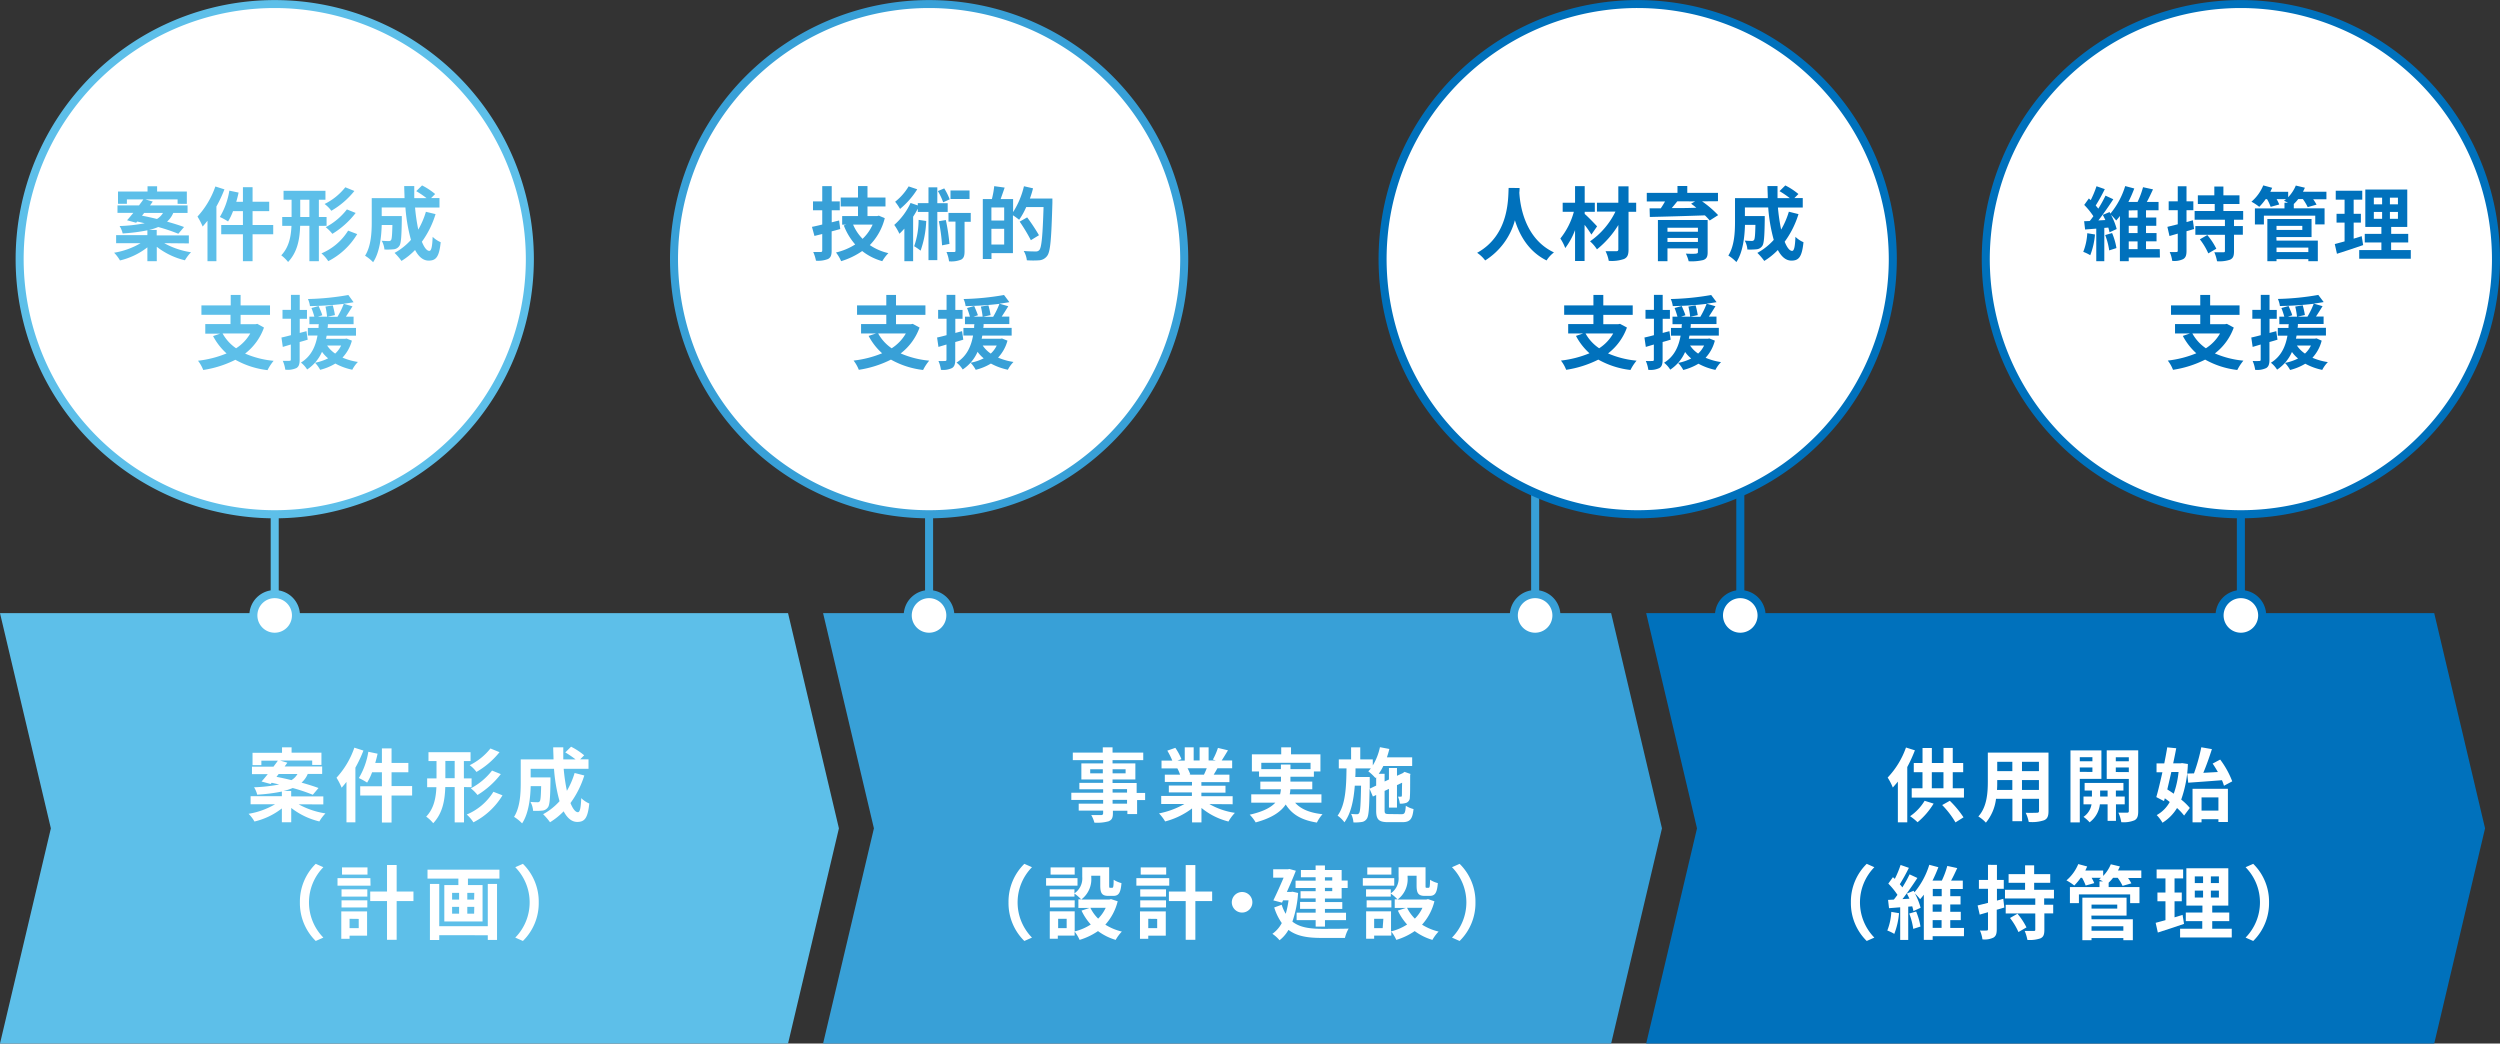
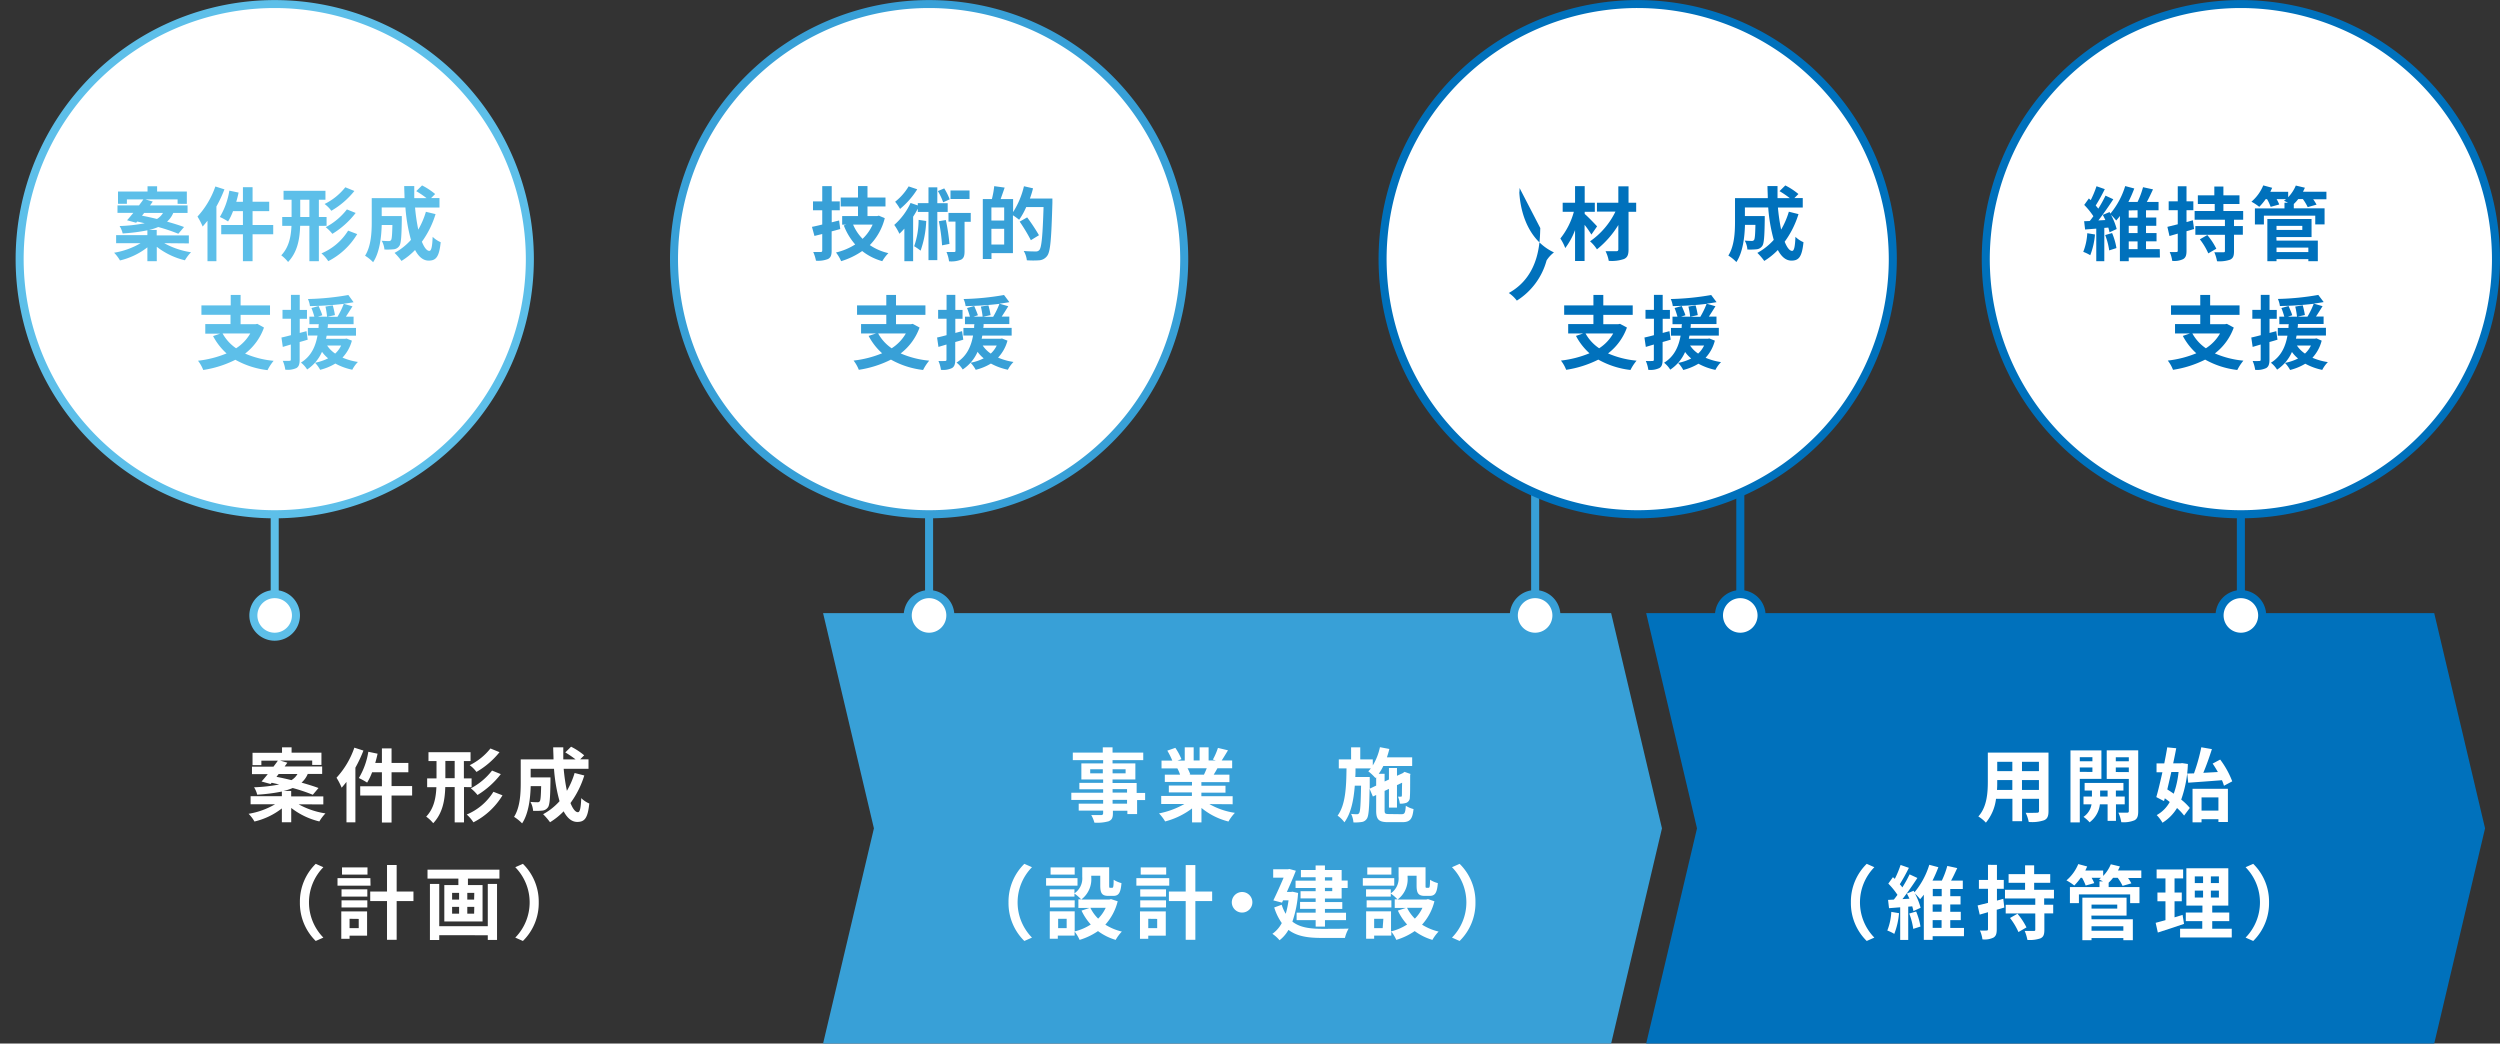
<svg xmlns="http://www.w3.org/2000/svg" viewBox="0 0 622.2 259.71">
  <rect x="0" y="0" width="622.2" height="259.71" fill="#333333" stroke="none" />
  <defs>
    <style>.cls-1{fill:#5dbfe9;}.cls-2{fill:#38a0d7;}.cls-3{fill:#0071bc;}.cls-4{fill:#fff;}</style>
  </defs>
  <g id="レイヤー_2" data-name="レイヤー 2">
    <g id="svg14514">
-       <polygon class="cls-1" points="208.79 206.16 196.13 152.6 0 152.6 12.66 206.16 0 259.71 196.13 259.71 208.79 206.16" />
      <polygon class="cls-2" points="413.63 206.16 400.98 152.6 204.85 152.6 217.5 206.16 204.85 259.71 400.98 259.71 413.63 206.16" />
      <polygon class="cls-3" points="618.48 206.16 605.83 152.6 409.7 152.6 422.35 206.16 409.7 259.71 605.83 259.71 618.48 206.16" />
      <path class="cls-4" d="M74.33,200.18A19.93,19.93,0,0,0,81,202.44a10.48,10.48,0,0,0-1.52,2,18.27,18.27,0,0,1-7-3.36v3.56H70.15v-3.44a17.7,17.7,0,0,1-6.82,3.26,9,9,0,0,0-1.46-1.92,19.24,19.24,0,0,0,6.6-2.38h-6.1v-2h7.78V197a43.7,43.7,0,0,1-6.14.78,6,6,0,0,0-.78-1.84,39.7,39.7,0,0,0,6.26-.7c-.64-.14-1.28-.3-1.88-.42l-.26.3-2.26-.62c.48-.52,1-1.16,1.56-1.84H62.71v-1.86h5.36c.38-.52.76-1,1.08-1.48h-4.1v1.1h-2.2v-3.06h7.34V186h2.38v1.32H80v3.06h-2.3v-1.1h-8l1.82.54c-.22.3-.44.62-.68.94h9.34v1.86H76.59a5.94,5.94,0,0,1-1.54,2.16c1.62.46,3.1.92,4.22,1.34l-1.42,1.68a43.94,43.94,0,0,0-5-1.68,12.84,12.84,0,0,1-2.24.72h1.86v1.36h8v2Zm-5.52-6.84c1.16.22,2.44.5,3.72.82a4.18,4.18,0,0,0,1.5-1.52H69.35Z" />
      <path class="cls-4" d="M90.45,186.8a33.88,33.88,0,0,1-2,4.26v13.6H86.23V194.6c-.4.5-.8,1-1.2,1.44a16.25,16.25,0,0,0-1.28-2.48,21.18,21.18,0,0,0,4.44-7.48ZM102.57,198H97.45v6.72h-2.4V198h-5.4v-2.32h5.4V192.2H92.61a14.11,14.11,0,0,1-1.24,2.58,15.37,15.37,0,0,0-2.06-1.14,18.36,18.36,0,0,0,2.36-6.54l2.3.48c-.16.78-.36,1.54-.58,2.3h1.66v-3.62h2.4v3.62h4.18v2.32H97.45v3.44h5.12Z" />
      <path class="cls-4" d="M115.48,195.88v8.8h-2.32v-8.8h-2.34c-.1,3.26-.64,6.5-3,9a9.44,9.44,0,0,0-1.75-1.64c1.92-2,2.42-4.64,2.54-7.32h-2.3v-2.2h2.33v-4.3h-2v-2.22h10.47v2.22h-1.66v4.3h1.92v2.2Zm-2.32-2.2v-4.3h-2.32v4.3Zm11.9,4.26a17.88,17.88,0,0,1-7.24,6.72,8.91,8.91,0,0,0-1.66-1.94,14.3,14.3,0,0,0,6.64-5.66Zm-.74-10.74a20.36,20.36,0,0,1-5.74,4.92,7.86,7.86,0,0,0-1.68-1.68,15.06,15.06,0,0,0,5.16-4.16Zm.32,5.46a21.33,21.33,0,0,1-5.8,5.2,10,10,0,0,0-1.66-1.66,16.21,16.21,0,0,0,5.28-4.42Z" />
      <path class="cls-4" d="M145.42,193a23.23,23.23,0,0,1-3.44,6.86c.58,1.44,1.22,2.28,1.86,2.28.48,0,.72-1,.82-3.5a6.47,6.47,0,0,0,2,1.34c-.38,3.7-1.18,4.58-3,4.58-1.4,0-2.5-1-3.38-2.64a17,17,0,0,1-3.39,2.72,15.68,15.68,0,0,0-1.72-2,15.33,15.33,0,0,0,4.09-3.24,40.58,40.58,0,0,1-1.38-8.06h-5.81v2.14H137s0,.62,0,.9c-.06,4.2-.18,6-.64,6.56a1.88,1.88,0,0,1-1.38.8,15.74,15.74,0,0,1-2.3.06,5.4,5.4,0,0,0-.66-2.22c.72.06,1.4.08,1.72.08a.65.65,0,0,0,.6-.24c.2-.28.28-1.24.34-3.76h-2.6c-.08,2.92-.5,6.82-2.14,9.26a10.41,10.41,0,0,0-2-1.62c1.52-2.4,1.66-5.88,1.66-8.48V189h8.16c0-1-.08-2-.08-3h2.51c0,1,0,2,0,3h3.06a25,25,0,0,0-2.56-1.74l1.44-1.42a16.73,16.73,0,0,1,3.26,2.14l-1,1h2.08v2.36h-6.18a47.23,47.23,0,0,0,.8,5.48,20.24,20.24,0,0,0,1.92-4.44Z" />
      <path class="cls-4" d="M74.64,224.59a13.18,13.18,0,0,1,3.94-9.6l1.9.84a12.51,12.51,0,0,0,0,17.52l-1.9.84A13.18,13.18,0,0,1,74.64,224.59Z" />
      <path class="cls-4" d="M92.22,220.43H84v-1.88h8.18Zm-.86,12.44H87v.78H84.94v-6.82h6.42ZM85,221.33h6.42v1.82H85Zm0,2.74h6.42v1.78H85Zm6.46-6.4H85.12v-1.8h6.34Zm-4.46,11V231h2.28v-2.3Zm15.9-4.42H98.72v9.64h-2.4v-9.64H92.14v-2.36h4.18v-6.6h2.4v6.6h4.18Z" />
      <path class="cls-4" d="M124.3,216.45v2.22h-7.84v1.6h3.64v9.06h-9.52v-9.06h3.5v-1.6H106.4v-2.22ZM121.4,220h2.3v13.93h-2.3v-1.17H109.32v1.18H107V220h2.32v10.52H121.4Zm-8.88,3.9h1.74v-1.68h-1.74Zm0,3.5h1.74v-1.7h-1.74Zm5.52-5.18H116.3v1.68H118Zm0,3.48H116.3v1.7H118Z" />
      <path class="cls-4" d="M134.08,224.59a13.18,13.18,0,0,1-3.94,9.6l-1.9-.84a12.51,12.51,0,0,0,0-17.52l1.9-.84A13.18,13.18,0,0,1,134.08,224.59Z" />
      <path class="cls-4" d="M285,199.12H283v3.48h-2.42v-.82h-3.6v.62c0,1.18-.28,1.66-1.07,2a10.46,10.46,0,0,1-3.54.34,7.33,7.33,0,0,0-.78-1.88c1,0,2.14,0,2.46,0s.5-.14.5-.5v-.62h-6.08v-1.72h6.08v-.94h-7.92V197.3h7.92v-.86h-5.92v-1.6h5.92V194h-5.42v-4h5.42v-.82H267V187.3h7.46V186h2.43v1.3h7.64v1.88h-7.64V190h5.68v4h-5.68v.88h6v2.46H285Zm-10.53-6.66v-1h-3.14v1Zm2.43-1v1h3.24v-1Zm0,5.8h3.6v-.86h-3.6Zm3.6,1.82h-3.6v.94h3.6Z" />
      <path class="cls-4" d="M301,200.12a17.87,17.87,0,0,0,6.34,2.18,11.19,11.19,0,0,0-1.6,2.16,17.07,17.07,0,0,1-6.72-3.38v3.6h-2.34V201.2a19,19,0,0,1-6.7,3.24,11.09,11.09,0,0,0-1.52-2,21,21,0,0,0,6.32-2.34H289v-2h7.64v-.88H290.9v-1.72h5.76v-.9H289.9V192.8h3.8a9,9,0,0,0-.68-1.56l.24,0h-4.18v-1.94h2.68a17.93,17.93,0,0,0-1.24-2.48l2-.7a15.13,15.13,0,0,1,1.52,2.82l-1,.36h1.82V186h2.22v3.26h1.48V186h2.24v3.26h1.78l-.72-.22a16.11,16.11,0,0,0,1.26-2.9l2.5.6c-.56.92-1.1,1.82-1.56,2.52h2.6v1.94H303c-.32.58-.64,1.12-.94,1.6h3.92v1.86H299v.9h6v1.72h-6v.88h7.78v2Zm-5.44-8.92a9.85,9.85,0,0,1,.68,1.54l-.34.06h3.74c.24-.48.48-1.06.7-1.6Z" />
-       <path class="cls-4" d="M322.33,199.78c1.42,1.6,3.66,2.52,6.82,2.86a9.25,9.25,0,0,0-1.4,2.08c-3.8-.6-6.18-2-7.76-4.5-1.18,1.78-3.4,3.36-7.48,4.46a9.71,9.71,0,0,0-1.48-1.92c3.36-.76,5.28-1.8,6.38-3h-6v-2.06h7.18a9.17,9.17,0,0,0,.2-1.26h-5.12v-1.92h5.14v-1.2h-5.46V192h-1.78v-4.26h7.3V186h2.44v1.74h7.32V192H327v1.32h-5.84v1.2h5.44v1.92h-5.46a6.79,6.79,0,0,1-.16,1.26h7.9v2.06Zm-3.54-8.36v-1.14h2.38v1.14h5v-1.58H313.91v1.58Z" />
      <path class="cls-4" d="M348.82,202.64c.78,0,.94-.34,1.06-2.1a6.55,6.55,0,0,0,1.92.82c-.26,2.5-.86,3.26-2.8,3.26h-3.5c-2.36,0-3-.64-3-2.92v-3.84l-.82.38-.82-1.94c-.08,4.9-.22,6.82-.68,7.46a1.79,1.79,0,0,1-1.28.82,10.45,10.45,0,0,1-2.06.1,5.58,5.58,0,0,0-.58-2.12,11.17,11.17,0,0,0,1.44.08.58.58,0,0,0,.58-.32c.26-.4.38-2.08.46-6.78h-1.56c-.28,3.6-.92,6.84-2.58,9.12a7.06,7.06,0,0,0-1.7-1.66c2-2.74,2.16-7.14,2.22-11.76H333.2V189h3.06v-3h2.28v3h3.12v1.5a14.45,14.45,0,0,0,1.78-4.54l2.34.44c-.16.7-.38,1.4-.6,2.08h6.28v2.16h-7.18a13,13,0,0,1-1.14,1.94h1.46v1.92l1.08-.5v-2.86h2v1.94l1.44-.66.08-.06.36-.26,1.48.52-.08.32c0,2.84,0,4.88-.08,5.48a1.4,1.4,0,0,1-.86,1.38,4.52,4.52,0,0,1-1.64.22,6,6,0,0,0-.44-1.74c.24,0,.52,0,.68,0s.26,0,.28-.3,0-1.28.06-3.18l-1.28.6V201h-2v-4.66l-1.08.5v4.82c0,.82.14.94,1.14.94Zm-6.32-7.12v-2.08l-.18.2a13,13,0,0,0-1.78-1.68,7.46,7.46,0,0,0,.64-.72h-3.82c0,.72,0,1.44-.06,2.14h3.6v.9l0,2Z" />
      <path class="cls-4" d="M251,224.59a13.18,13.18,0,0,1,3.94-9.6l1.9.84a12.51,12.51,0,0,0,0,17.52l-1.9.84A13.18,13.18,0,0,1,251,224.59Z" />
      <path class="cls-4" d="M268.17,220.43h-7.82v-1.88h7.82Zm10,3.88a13.49,13.49,0,0,1-3.08,5.82,13.66,13.66,0,0,0,4.12,1.72,10,10,0,0,0-1.54,2.07,14,14,0,0,1-4.4-2.19,16.45,16.45,0,0,1-4.58,2.19,9.87,9.87,0,0,0-1.24-2.07v1h-4.18v.78h-2v-6.82h6.2v5a13.11,13.11,0,0,0,4-1.72,13.91,13.91,0,0,1-2.3-3.46l2-.66h-2.78v-2.14h.68a10.6,10.6,0,0,0-1.66-1.44v.76h-6.16v-1.82h6.16v1a4.49,4.49,0,0,0,1.94-4.1v-2.38h6.7v4.48c0,.56,0,.62.26.62h.5c.26,0,.34-.26.36-2a6.79,6.79,0,0,0,1.94.84c-.2,2.48-.72,3.18-2.06,3.18h-1.16c-1.6,0-2.06-.62-2.06-2.6v-2.42h-2.24v.34a6.33,6.33,0,0,1-2.48,5.58h7l.4-.1Zm-10.7,1.54h-6.16v-1.78h6.16Zm0-8.18h-6v-1.8h6Zm-2,11h-2.12V231h2.12Zm5.9-2.74a9.85,9.85,0,0,0,1.94,2.7,9.48,9.48,0,0,0,1.88-2.7Z" />
      <path class="cls-4" d="M291,220.43h-8.18v-1.88H291Zm-.86,12.44h-4.36v.78h-2.06v-6.82h6.42Zm-6.36-11.54h6.42v1.82h-6.42Zm0,2.74h6.42v1.78h-6.42Zm6.46-6.4h-6.34v-1.8h6.34Zm-4.46,11V231H288v-2.3Zm15.9-4.42h-4.18v9.64h-2.4v-9.64h-4.18v-2.36h4.18v-6.6h2.4v6.6h4.18Z" />
      <path class="cls-4" d="M309.13,222a2.56,2.56,0,1,1-2.56,2.56A2.58,2.58,0,0,1,309.13,222Z" />
      <path class="cls-4" d="M323.07,222.25a27.41,27.41,0,0,1-1.42,7.12c1.86,1.48,4.38,1.78,7.3,1.8,1.18,0,5.24,0,6.7-.06a8.39,8.39,0,0,0-.92,2.32h-5.84c-3.38,0-6.1-.4-8.22-2a8.55,8.55,0,0,1-2.22,2.58,8.44,8.44,0,0,0-1.78-1.6,7.68,7.68,0,0,0,2.34-2.68,13.49,13.49,0,0,1-1.88-3.88l1.86-.68a9.85,9.85,0,0,0,1,2.26,21.1,21.1,0,0,0,.7-3.36h-1.36l-.26.58-2.16-.56c.86-1.76,1.82-3.92,2.56-5.66h-2.6v-2.08h3.66l.36-.08,1.62.44c-.6,1.56-1.42,3.46-2.24,5.28h1l.42-.06Zm4.36-3.92h-3.66v-1.8h3.66v-1.14h2.32v1.14h4.16v2.62h1.5V221h-1.5v2.62h-4.16v.88h4.32v1.72h-4.32v.94H335V229h-5.24v1.62h-2.32V229h-4.74v-1.86h4.74v-.94h-3.88v-1.72h3.88v-.88h-3.76v-1.8h3.76V221h-5v-1.82h5Zm2.32,0v.82h1.82v-.82Zm1.82,2.64h-1.82v.82h1.82Z" />
      <path class="cls-4" d="M347,220.43h-7.82v-1.88H347Zm10,3.88a13.49,13.49,0,0,1-3.08,5.82,13.66,13.66,0,0,0,4.12,1.72,10,10,0,0,0-1.54,2.07,14.12,14.12,0,0,1-4.41-2.19,16.32,16.32,0,0,1-4.58,2.19,9.87,9.87,0,0,0-1.24-2.07v1H342v.78h-2v-6.82h6.2v5a13.11,13.11,0,0,0,4-1.72,13.91,13.91,0,0,1-2.3-3.46l2-.66h-2.78v-2.14h.68a10.6,10.6,0,0,0-1.66-1.44v.76h-6.16v-1.82h6.16v1a4.49,4.49,0,0,0,1.94-4.1v-2.38h6.71v4.48c0,.56,0,.62.26.62h.5c.26,0,.34-.26.36-2a6.79,6.79,0,0,0,1.94.84c-.2,2.48-.72,3.18-2.06,3.18h-1.16c-1.6,0-2.07-.62-2.07-2.6v-2.42h-2.24v.34a6.33,6.33,0,0,1-2.48,5.58H355l.4-.1Zm-10.71,1.54h-6.16v-1.78h6.16Zm0-8.18h-6v-1.8h6Zm-2,11H342V231h2.12Zm5.9-2.74a10.07,10.07,0,0,0,1.94,2.7,9.32,9.32,0,0,0,1.89-2.7Z" />
      <path class="cls-4" d="M367.21,224.59a13.18,13.18,0,0,1-3.94,9.6l-1.9-.84a12.51,12.51,0,0,0,0-17.52l1.9-.84A13.18,13.18,0,0,1,367.21,224.59Z" />
-       <path class="cls-4" d="M476.58,186.74a36.68,36.68,0,0,1-1.9,4.16v13.76h-2.34V194.52c-.42.54-.84,1-1.26,1.48a13.92,13.92,0,0,0-1.28-2.48,20.91,20.91,0,0,0,4.56-7.48ZM481.24,200a18.46,18.46,0,0,1-4,4.64,13.28,13.28,0,0,0-1.86-1.5A12.43,12.43,0,0,0,479,199.3Zm7.55-3.82v2.32h-13v-2.32h2.68v-4H476.3V189.9h2.18v-3.74h2.32v3.74h2.9v-3.76H486v3.76h2.6v2.28H486v4Zm-8,0h2.9v-4h-2.9Zm4.48,3.12a24.37,24.37,0,0,1,3.41,4.12l-2,1.26a21.87,21.87,0,0,0-3.31-4.32Z" />
      <path class="cls-4" d="M509.83,201.86c0,1.28-.28,1.92-1.08,2.28a9.29,9.29,0,0,1-3.84.42,9,9,0,0,0-.76-2.28c1.12.06,2.44,0,2.8,0s.52-.12.52-.48v-3h-4.22v5.58h-2.4v-5.58h-4.08a11.45,11.45,0,0,1-2.52,5.94,8.79,8.79,0,0,0-1.88-1.54c2.18-2.4,2.36-6,2.36-8.76v-7.14h15.1Zm-9-5.26v-2.46h-3.76v.36c0,.64,0,1.36-.06,2.1Zm-3.76-7v2.32h3.76V189.6Zm10.38,0h-4.22v2.32h4.22Zm0,7v-2.46h-4.22v2.46Z" />
      <path class="cls-4" d="M517.62,193.84v10.84H515.3V186.76H523v7.08Zm0-5.38v1h3.14v-1Zm3.14,3.66V191h-3.14v1.1Zm5.86,8.06v4.12h-2.08v-4.12h-1.92a6.51,6.51,0,0,1-2.56,4.48,9,9,0,0,0-1.52-1.36,4.69,4.69,0,0,0,2-3.12h-2v-1.94h2.1v-1.5h-1.82v-1.88h9.66v1.88h-1.88v1.5h2.2v1.94Zm-2.08-1.94v-1.5h-1.86v1.5Zm7.62,3.66c0,1.22-.22,1.88-.94,2.26a7.11,7.11,0,0,1-3.28.46,8.46,8.46,0,0,0-.72-2.36c.9,0,1.88,0,2.18,0s.42-.12.42-.4v-8h-5.5v-7.12h7.84Zm-5.58-13.44v1h3.24v-1Zm3.24,3.7V191h-3.24v1.14Z" />
      <path class="cls-4" d="M544.52,190.14a29.61,29.61,0,0,1-1.66,8.86,14.25,14.25,0,0,1,2.14,2.08l-1.42,1.9a14.61,14.61,0,0,0-1.76-1.88,10.93,10.93,0,0,1-3.62,3.66,9.89,9.89,0,0,0-1.44-1.9A8.24,8.24,0,0,0,540,199.6c-.4-.32-.82-.64-1.22-.92l-.2.7-1.92-1c.48-1.64,1-3.86,1.52-6.18h-1.46V190h1.92c.28-1.38.54-2.74.74-4l2.24.22c-.22,1.18-.48,2.46-.76,3.76h1.82l.4-.06Zm-4.12,2c-.34,1.5-.7,3-1,4.34.52.32,1.06.68,1.6,1.06a23.17,23.17,0,0,0,1.2-5.4Zm5.64.34a46.44,46.44,0,0,0,1.82-6.5l2.64.46c-.64,2-1.4,4.16-2.14,5.9l3.62-.2c-.42-.74-.86-1.46-1.3-2.1l1.88-1a22,22,0,0,1,3,5.42l-2.06,1.1a10.73,10.73,0,0,0-.5-1.38c-3,.24-6.12.46-8.4.62l-.24-2.28Zm-.36,3.84h8.8v8.26h-2.36v-.7h-4.2v.78h-2.24Zm2.24,2.14v3.28h4.2v-3.28Z" />
      <path class="cls-4" d="M460.65,224.59a13.18,13.18,0,0,1,3.94-9.6l1.9.84a12.51,12.51,0,0,0,0,17.52l-1.9.84A13.18,13.18,0,0,1,460.65,224.59Z" />
      <path class="cls-4" d="M472.63,227.27a18.36,18.36,0,0,1-1.18,5.16,10,10,0,0,0-1.74-.84,14.58,14.58,0,0,0,1-4.64ZM488.79,233H481v.92h-2.2V222.67a13.09,13.09,0,0,1-.92,1.12,13.76,13.76,0,0,0-1.3-1.42,16,16,0,0,1,1.42,3.56l-1.78.82c-.06-.34-.18-.74-.3-1.18l-1,.08v8.28h-2v-8.12l-2.78.22-.24-2.06,1.44-.08c.3-.36.6-.76.9-1.18a18.41,18.41,0,0,0-2.28-2.8l1.16-1.6c.14.14.3.28.46.42a24.54,24.54,0,0,0,1.44-3.46l2.06.72a45,45,0,0,1-2.26,4.08,10.06,10.06,0,0,1,.64.78,32.24,32.24,0,0,0,1.8-3.24l1.94.9c-1.1,1.68-2.46,3.66-3.72,5.26l1.74-.1c-.2-.44-.42-.88-.64-1.28l1.68-.7.22.38a19.6,19.6,0,0,0,3.68-6.84l2.26.6a33.93,33.93,0,0,1-1.46,3.34h2.32a20.89,20.89,0,0,0,1.36-3.66l2.48.54c-.5,1.06-1,2.18-1.54,3.12h2.92v2.08h-3.12v1.8h2.56v2.06h-2.56v1.82H488V229h-2.62v1.94h3.42Zm-11.9-6.14a16.48,16.48,0,0,1,1.08,3.74l-1.8.58a17.34,17.34,0,0,0-1-3.82Zm4.14-5.62v1.8h2.22v-1.8Zm2.22,3.86H481v1.82h2.22ZM481,230.93h2.22V229H481Z" />
      <path class="cls-4" d="M498.83,225.87c-.62.18-1.24.38-1.88.54v4.88c0,1.1-.2,1.68-.82,2.06a5,5,0,0,1-2.74.44,8.14,8.14,0,0,0-.62-2.2,16.16,16.16,0,0,0,1.66,0c.24,0,.34-.08.34-.34v-4.22l-2.06.6-.52-2.28,2.58-.64v-3.5h-2.26V219h2.26v-3.76H497V219h1.7v2.2H497v2.94l1.58-.44Zm9.92-2.28v1.58H511v2.16h-2.2v4.08c0,1.2-.22,1.78-1,2.14a8.24,8.24,0,0,1-3.22.38,10.29,10.29,0,0,0-.68-2.24c.9,0,1.94,0,2.26,0s.38-.06.38-.34v-4h-7.36v-2.16h7.36v-1.58H499v-2.16h5v-1.74h-4.1v-2.16h4.1v-2.18h2.26v2.18h4v2.16h-4v1.74h4.93v2.16Zm-6.64,3.82a17.14,17.14,0,0,1,2.24,3.4l-2,1.16a16.54,16.54,0,0,0-2.1-3.5Z" />
      <path class="cls-4" d="M532.93,218.51h-3.31a10.06,10.06,0,0,1,.84,1.34l-2.2.62a11.79,11.79,0,0,0-1.2-2H525.9a11,11,0,0,1-1.1,1.22v1.08h7.67v4h-2.32v-2.18H517.4v2.18h-2.24v-4h7.36v-1.4h.88c-.36-.2-.74-.38-1-.5.16-.12.34-.26.5-.4h-2.34a10.08,10.08,0,0,1,.66,1.32l-2.14.6a11.36,11.36,0,0,0-.9-1.92h-.34a14.77,14.77,0,0,1-1.6,1.92,12.51,12.51,0,0,0-1.94-1.28,10.74,10.74,0,0,0,2.94-4.06l2.22.6c-.14.32-.3.64-.46,1h4.44V218a9.22,9.22,0,0,0,1.9-2.9l2.26.54q-.21.51-.48,1h5.81Zm-12.39,10.28h10.28V234h-2.36v-.54h-7.92V234h-2.28V223.41h11v4.46h-8.76Zm0-3.66v1h6.4v-1Zm0,5.4v1.12h7.92v-1.12Z" />
      <path class="cls-4" d="M543.56,229.93c-2.2.78-4.6,1.54-6.52,2.16l-.54-2.42c.7-.18,1.52-.4,2.44-.66v-4.7h-2v-2.18h2v-3.52h-2.2v-2.22h6.6v2.22H541.2v3.52H543v2.18h-1.8v4c.66-.2,1.32-.4,2-.62Zm11.88,1.22v2.16H542.58v-2.16h5.52v-1.9H544v-2.14h4.14v-1.72h-4v-9.3h10.44v9.3h-4v1.72h4.24v2.14h-4.24v1.9Zm-9.2-11.38h2.06v-1.66h-2.06Zm0,3.6h2.06v-1.72h-2.06Zm6-5.26h-2v1.66h2Zm0,3.54h-2v1.72h2Z" />
      <path class="cls-4" d="M564.72,224.59a13.18,13.18,0,0,1-3.94,9.6l-1.9-.84a12.51,12.51,0,0,0,0-17.52l1.9-.84A13.18,13.18,0,0,1,564.72,224.59Z" />
      <rect class="cls-1" x="67.37" y="98.37" width="2" height="52.74" />
      <circle class="cls-4" cx="68.37" cy="153.17" r="5.29" />
      <path class="cls-1" d="M68.37,159.46a6.3,6.3,0,1,1,6.29-6.29A6.3,6.3,0,0,1,68.37,159.46Zm0-10.59a4.3,4.3,0,1,0,4.29,4.3A4.3,4.3,0,0,0,68.37,148.87Z" />
      <circle class="cls-4" cx="68.38" cy="64.48" r="63.48" />
      <path class="cls-1" d="M68.38,129a64.49,64.49,0,1,1,64.49-64.49A64.56,64.56,0,0,1,68.38,129Zm0-127a62.49,62.49,0,1,0,62.49,62.48A62.55,62.55,0,0,0,68.38,2Z" />
      <rect class="cls-2" x="230.23" y="98.37" width="2" height="52.74" />
      <circle class="cls-4" cx="231.23" cy="153.17" r="5.29" />
      <path class="cls-2" d="M231.23,159.46a6.3,6.3,0,1,1,6.29-6.29A6.3,6.3,0,0,1,231.23,159.46Zm0-10.59a4.3,4.3,0,1,0,4.29,4.3A4.3,4.3,0,0,0,231.23,148.87Z" />
      <rect class="cls-3" x="556.71" y="98.37" width="2" height="52.74" />
      <circle class="cls-4" cx="557.71" cy="153.17" r="5.29" />
      <path class="cls-3" d="M557.71,159.46a6.3,6.3,0,1,1,6.3-6.29A6.3,6.3,0,0,1,557.71,159.46Zm0-10.59a4.3,4.3,0,1,0,4.3,4.3A4.3,4.3,0,0,0,557.71,148.87Z" />
      <rect class="cls-2" x="381.07" y="74.22" width="2" height="76.89" />
      <circle class="cls-4" cx="382.07" cy="153.17" r="5.29" />
      <path class="cls-2" d="M382.07,159.46a6.3,6.3,0,1,1,6.29-6.29A6.3,6.3,0,0,1,382.07,159.46Zm0-10.59a4.3,4.3,0,1,0,4.29,4.3A4.3,4.3,0,0,0,382.07,148.87Z" />
      <rect class="cls-3" x="432.13" y="75.68" width="2" height="75.42" />
      <circle class="cls-4" cx="433.13" cy="153.17" r="5.29" />
      <path class="cls-3" d="M433.13,159.46a6.3,6.3,0,1,1,6.29-6.29A6.31,6.31,0,0,1,433.13,159.46Zm0-10.59a4.3,4.3,0,1,0,4.29,4.3A4.31,4.31,0,0,0,433.13,148.87Z" />
      <circle class="cls-4" cx="231.24" cy="64.48" r="63.48" />
      <path class="cls-2" d="M231.24,129a64.49,64.49,0,1,1,64.49-64.49A64.56,64.56,0,0,1,231.24,129Zm0-127a62.49,62.49,0,1,0,62.49,62.48A62.55,62.55,0,0,0,231.24,2Z" />
      <circle class="cls-4" cx="557.71" cy="64.48" r="63.48" />
      <path class="cls-3" d="M557.71,129A64.49,64.49,0,1,1,622.2,64.48,64.56,64.56,0,0,1,557.71,129Zm0-127A62.49,62.49,0,1,0,620.2,64.48,62.55,62.55,0,0,0,557.71,2Z" />
      <circle class="cls-4" cx="407.6" cy="64.48" r="63.48" />
      <path class="cls-3" d="M407.6,129a64.49,64.49,0,1,1,64.48-64.49A64.56,64.56,0,0,1,407.6,129Zm0-127a62.49,62.49,0,1,0,62.48,62.48A62.55,62.55,0,0,0,407.6,2Z" />
      <path class="cls-1" d="M40.86,60.52a19.93,19.93,0,0,0,6.68,2.26,10.48,10.48,0,0,0-1.52,2,18.27,18.27,0,0,1-7-3.36V65H36.68V61.56a17.7,17.7,0,0,1-6.82,3.26A9.36,9.36,0,0,0,28.4,62.9,19.24,19.24,0,0,0,35,60.52H28.9v-2h7.78V57.32a43.67,43.67,0,0,1-6.15.78,5.75,5.75,0,0,0-.77-1.84,39.7,39.7,0,0,0,6.26-.7c-.64-.14-1.28-.3-1.88-.42l-.26.3-2.26-.62c.48-.52,1-1.16,1.56-1.84H29.24V51.12H34.6c.38-.53.76-1,1.08-1.49h-4.1v1.1H29.37V47.67h7.35V46.35H39.1v1.32h7.4v3.06H44.2v-1.1h-8l1.82.54-.68.95h9.34V53H43.12a5.94,5.94,0,0,1-1.54,2.16c1.62.46,3.1.92,4.22,1.34l-1.42,1.68a43.94,43.94,0,0,0-5-1.68,12.84,12.84,0,0,1-2.24.72H39v1.36h8v2Zm-5.52-6.84c1.16.22,2.44.5,3.72.82A4.18,4.18,0,0,0,40.56,53H35.88Z" />
      <path class="cls-1" d="M55.86,47.13a33.88,33.88,0,0,1-2,4.26V65H51.64V54.94c-.4.5-.81,1-1.2,1.44a17.29,17.29,0,0,0-1.29-2.48,21.48,21.48,0,0,0,4.45-7.49ZM68,58.3H62.86V65h-2.4V58.3h-5.4V56h5.4V52.54H58a14.11,14.11,0,0,1-1.24,2.58A15.37,15.37,0,0,0,54.72,54a18.41,18.41,0,0,0,2.36-6.55l2.3.48c-.16.78-.36,1.54-.58,2.3h1.66V46.59h2.4v3.62H67v2.33H62.86V56H68Z" />
      <path class="cls-1" d="M79.36,56.22V65H77v-8.8H74.7c-.1,3.26-.64,6.5-3,9A9.44,9.44,0,0,0,70,63.54c1.92-2,2.42-4.64,2.54-7.32h-2.3V54h2.33V49.71h-2V47.49H81v2.22H79.36V54h1.92v2.2ZM77,54V49.71H74.72V54Zm11.9,4.26A17.88,17.88,0,0,1,81.7,65,8.91,8.91,0,0,0,80,63.06a14.3,14.3,0,0,0,6.64-5.66ZM88.2,47.53a20.56,20.56,0,0,1-5.74,4.93,7.67,7.67,0,0,0-1.68-1.69,15.06,15.06,0,0,0,5.16-4.16ZM88.52,53a21.33,21.33,0,0,1-5.8,5.2,10,10,0,0,0-1.66-1.66,16.21,16.21,0,0,0,5.28-4.42Z" />
      <path class="cls-1" d="M108.4,53.29A23.17,23.17,0,0,1,105,60.16c.58,1.44,1.22,2.28,1.86,2.28.48,0,.72-1,.82-3.5a6.47,6.47,0,0,0,2,1.34c-.38,3.7-1.18,4.58-3,4.58-1.4,0-2.5-1-3.38-2.64a17,17,0,0,1-3.38,2.72,15.68,15.68,0,0,0-1.72-2,15.28,15.28,0,0,0,4.08-3.24,41.29,41.29,0,0,1-1.38-8.07H95v2.15H100s0,.62,0,.9c-.06,4.2-.18,6-.64,6.56a1.88,1.88,0,0,1-1.38.8,15.74,15.74,0,0,1-2.3.06A5.4,5.4,0,0,0,95,59.92c.72.06,1.4.08,1.72.08a.65.65,0,0,0,.6-.24c.2-.28.28-1.24.34-3.76H95c-.08,2.92-.5,6.82-2.14,9.26a10.41,10.41,0,0,0-2-1.62c1.52-2.4,1.66-5.88,1.66-8.48V49.31h8.16c0-1-.08-2-.08-3h2.5c0,1,0,2,0,3h3.06a25,25,0,0,0-2.56-1.74l1.44-1.42a16.73,16.73,0,0,1,3.26,2.14l-1,1h2.08v2.36H103.3a47.1,47.1,0,0,0,.8,5.49A20.33,20.33,0,0,0,106,52.71Z" />
      <path class="cls-1" d="M65.7,81.52A14.14,14.14,0,0,1,61,88a23.18,23.18,0,0,0,7.1,1.8,12.22,12.22,0,0,0-1.52,2.32,21.32,21.32,0,0,1-8-2.58,26.65,26.65,0,0,1-8,2.54,9.06,9.06,0,0,0-1.3-2.3,26.43,26.43,0,0,0,7.11-1.82,15.46,15.46,0,0,1-3.36-4.32l1.76-.6h-3.7V80.66h6.28V78.34H50.13V76h7.29v-2.6h2.46V76H67.2v2.36H59.88v2.32h3.74l.42-.08ZM55.4,83a10.72,10.72,0,0,0,3.36,3.68A10.69,10.69,0,0,0,62.28,83Z" />
      <path class="cls-1" d="M76.58,84.54c-.66.2-1.32.4-2,.58v4.4c0,1.1-.2,1.7-.8,2.08A5.15,5.15,0,0,1,71,92a8.14,8.14,0,0,0-.62-2.2,16.16,16.16,0,0,0,1.66,0c.25,0,.34-.08.34-.34V85.74l-2,.6L70.05,84c.69-.14,1.48-.34,2.36-.58v-4.1h-2.1v-2.2h2.1V73.38H74.6v3.76h1.8v2.2H74.6v3.52l1.68-.44Zm11,.24A9.91,9.91,0,0,1,85.24,89a15.4,15.4,0,0,0,3.84,1.08,7.86,7.86,0,0,0-1.4,1.94,15.25,15.25,0,0,1-4.22-1.54,13.91,13.91,0,0,1-3.78,1.56,7.93,7.93,0,0,0-1.28-1.76,12.26,12.26,0,0,0,3.26-1.1,8.35,8.35,0,0,1-1.52-1.62,10.21,10.21,0,0,1-3.7,4.4,6.62,6.62,0,0,0-1.54-1.72c2.64-1.62,3.66-4.18,4.12-6.74h-2.4V81.62h2.66c0-.32,0-.64.08-.94H77V78.82h1.24a21,21,0,0,0-.72-2.16l1.78-.5c.32.74.74,1.7.92,2.3l-1.12.36h2.3A19.72,19.72,0,0,0,81,76.3L82.82,76a20.09,20.09,0,0,1,.54,2.42l-1.86.42H84a21.65,21.65,0,0,0,1.56-3.22,79,79,0,0,1-8.42.56,6.1,6.1,0,0,0-.5-1.76,65.6,65.6,0,0,0,10.06-1L88,75.22c-.76.14-1.58.26-2.48.38l2.2.64c-.54.88-1.12,1.8-1.64,2.58H88v1.86h-6.4c0,.32,0,.62-.08.94H88.6v1.92H81.3c-.06.26-.1.52-.16.78h4.74l.38-.06ZM81.42,86a7.31,7.31,0,0,0,2,2,6.43,6.43,0,0,0,1.48-2Z" />
      <path class="cls-2" d="M209.12,57c-.7.2-1.42.4-2.14.58v4.78c0,1.16-.22,1.72-.9,2.1a6.66,6.66,0,0,1-3,.42,10.34,10.34,0,0,0-.68-2.16c.78,0,1.6,0,1.86,0s.38-.1.38-.4V58.24l-1.94.48-.62-2.26c.74-.14,1.6-.34,2.56-.58V52.33h-2.3v-2.2h2.3v-3.8H207v3.8h2v2.2h-2v3l1.84-.46Zm11.08-2.7A14.62,14.62,0,0,1,216.48,61a13.51,13.51,0,0,0,4.62,2A10.35,10.35,0,0,0,219.58,65a14.26,14.26,0,0,1-5-2.52A18.42,18.42,0,0,1,209.34,65a9.77,9.77,0,0,0-1.28-2.16,15.42,15.42,0,0,0,4.78-2A15.84,15.84,0,0,1,210,56.1l.6-.18h-1V53.78h3.94v-2.4h-4.3V49.17h4.3V46.31h2.36v2.86h4.48v2.21h-4.48v2.4h2.4l.42-.11Zm-7.88,1.6a11.43,11.43,0,0,0,2.36,3.54,11.15,11.15,0,0,0,2.5-3.54Z" />
      <path class="cls-2" d="M233.28,52.75v12h-2.2v-12h-2.66v-.82a21.93,21.93,0,0,1-1.16,2V65h-2.18v-8.1c-.42.46-.82.9-1.24,1.28a12.51,12.51,0,0,0-1.28-2.2,16.37,16.37,0,0,0,4.06-5.47l1.8.62v-.58h2.66V46.63h2.2v3.94h2.58v2.18Zm-5-5.64A20.13,20.13,0,0,1,224,52a12.8,12.8,0,0,0-1.22-1.79,14,14,0,0,0,3.36-3.82ZM230.52,55a25.09,25.09,0,0,1-1.4,7.38,17.18,17.18,0,0,0-1.6-1.1,20.09,20.09,0,0,0,1.1-6.56Zm4.22-4.65a16.48,16.48,0,0,0-1.32-2.8l1.58-.66a15.65,15.65,0,0,1,1.36,2.72Zm.66,4.41a47.77,47.77,0,0,1,.9,5.94l-1.84.36a43.45,43.45,0,0,0-.8-6Zm6.2.44h-1.54v7.28c0,1.12-.16,1.76-.86,2.14a6.58,6.58,0,0,1-3,.42,8.78,8.78,0,0,0-.64-2.32c.82,0,1.66,0,1.9,0s.34-.06.34-.32V55.16h-1.74V53h5.54Zm-.3-5.67h-4.74V47.41h4.74Z" />
      <path class="cls-2" d="M261.92,49.41s0,.8,0,1.08c-.26,8.95-.48,12.13-1.3,13.19a2.67,2.67,0,0,1-1.92,1.1,22.42,22.42,0,0,1-3.14,0,5.6,5.6,0,0,0-.78-2.32c1.28.12,2.46.12,3,.12a1.07,1.07,0,0,0,.88-.34c.58-.64.84-3.64,1.06-10.7H255.4a17.25,17.25,0,0,1-1.76,3.16,14.86,14.86,0,0,0-1.54-1.12V63h-5.34v1.46H244.6V49.55h2.26a21.45,21.45,0,0,0,.58-3.22l2.6.36c-.34,1-.7,2-1,2.86h3.1v3.24a20.69,20.69,0,0,0,2.7-6.44l2.26.52a23.21,23.21,0,0,1-.78,2.54Zm-12,2.22h-3.18v3.25h3.18Zm0,9.23V56.94h-3.18v3.92Zm6.64-1.08a42.8,42.8,0,0,0-2.78-4.62l1.86-1.06a48.27,48.27,0,0,1,2.94,4.44Z" />
      <path class="cls-2" d="M228.86,81.52a14.14,14.14,0,0,1-4.7,6.44,23.18,23.18,0,0,0,7.1,1.8,12.22,12.22,0,0,0-1.52,2.32,21.32,21.32,0,0,1-8-2.58,26.68,26.68,0,0,1-8,2.54,9.06,9.06,0,0,0-1.3-2.3,26.36,26.36,0,0,0,7.1-1.82,15.46,15.46,0,0,1-3.36-4.32L218,83h-3.7V80.66h6.28V78.34H213.3V76h7.28v-2.6H223V76h7.32v2.36H223v2.32h3.74l.42-.08ZM218.56,83a10.72,10.72,0,0,0,3.36,3.68A10.69,10.69,0,0,0,225.44,83Z" />
      <path class="cls-2" d="M239.74,84.54c-.66.2-1.32.4-2,.58v4.4c0,1.1-.2,1.7-.8,2.08a5.11,5.11,0,0,1-2.76.44,8.14,8.14,0,0,0-.62-2.2,16.16,16.16,0,0,0,1.66,0c.24,0,.34-.08.34-.34V85.74l-2,.6L233.22,84c.68-.14,1.48-.34,2.36-.58v-4.1h-2.1v-2.2h2.1V73.38h2.18v3.76h1.8v2.2h-1.8v3.52l1.68-.44Zm11,.24A9.91,9.91,0,0,1,248.4,89a15.4,15.4,0,0,0,3.84,1.08,7.86,7.86,0,0,0-1.4,1.94,15.25,15.25,0,0,1-4.22-1.54,13.91,13.91,0,0,1-3.78,1.56,7.93,7.93,0,0,0-1.28-1.76,12.26,12.26,0,0,0,3.26-1.1,8.35,8.35,0,0,1-1.52-1.62,10.21,10.21,0,0,1-3.7,4.4,6.62,6.62,0,0,0-1.54-1.72c2.64-1.62,3.66-4.18,4.12-6.74h-2.4V81.62h2.66c0-.32,0-.64.08-.94h-2.36V78.82h1.24a21,21,0,0,0-.72-2.16l1.78-.5c.32.74.74,1.7.92,2.3l-1.12.36h2.3a19.72,19.72,0,0,0-.44-2.52L246,76a20.09,20.09,0,0,1,.54,2.42l-1.86.42h2.5a21.65,21.65,0,0,0,1.56-3.22,79,79,0,0,1-8.42.56,6.1,6.1,0,0,0-.5-1.76,65.6,65.6,0,0,0,10.06-1l1.34,1.78c-.76.14-1.58.26-2.48.38l2.2.64c-.54.88-1.12,1.8-1.64,2.58h1.9v1.86h-6.4c0,.32,0,.62-.08.94h7.06v1.92h-7.3c-.06.26-.1.52-.16.78H249l.38-.06ZM244.58,86a7.31,7.31,0,0,0,2,2,6.43,6.43,0,0,0,1.48-2Z" />
-       <path class="cls-3" d="M378.19,46.79c0,.32,0,.72-.06,1.14.16,2.76,1.16,11.39,8.62,14.89a7.82,7.82,0,0,0-1.84,2c-4.52-2.24-6.76-6.36-7.88-10a17.08,17.08,0,0,1-7.4,10,8.33,8.33,0,0,0-2-1.9c8-4.42,7.7-13.51,7.84-16.15Z" />
+       <path class="cls-3" d="M378.19,46.79c0,.32,0,.72-.06,1.14.16,2.76,1.16,11.39,8.62,14.89a7.82,7.82,0,0,0-1.84,2a17.08,17.08,0,0,1-7.4,10,8.33,8.33,0,0,0-2-1.9c8-4.42,7.7-13.51,7.84-16.15Z" />
      <path class="cls-3" d="M396.07,58.38c-.4-.64-1-1.56-1.7-2.42v9H392V57.26a17.73,17.73,0,0,1-2.44,4.48,11.62,11.62,0,0,0-1.22-2.38,18.2,18.2,0,0,0,3.36-6.65h-2.78V50.46H392V46.33h2.4v4.13h2.52v2.25h-2.52v.54c.8.67,2.64,2.59,3.08,3.09Zm11.14-5.67h-1.9v9.37c0,1.38-.3,2-1.12,2.38a9.44,9.44,0,0,1-3.8.46,9.16,9.16,0,0,0-.8-2.4c1.1,0,2.34,0,2.68,0s.5-.12.5-.48V56a23.26,23.26,0,0,1-5.32,6.06,9.31,9.31,0,0,0-1.72-2,19.2,19.2,0,0,0,6.32-7.39h-4.6V50.46h5.32V46.37h2.54v4.09h1.9Z" />
-       <path class="cls-3" d="M423.61,50.11a26,26,0,0,1,4,3.43l-2.1,1.34a13.33,13.33,0,0,0-1.2-1.28c-5,.18-10.2.32-13.7.4l-.06-2.15,2.78,0c.38-.54.74-1.14,1.06-1.7h-4.54V48h7.64v-1.7h2.44V48h7.64v2.08ZM425,62.8c0,1.12-.28,1.62-1.1,1.92a12.49,12.49,0,0,1-3.62.3,9.44,9.44,0,0,0-.7-1.9c1,.06,2.24.06,2.54,0s.46-.1.46-.38v-.92H415V65h-2.38V54.76H425Zm-10-6.12v1h7.58v-1Zm7.58,3.54v-1H415v1Zm-5.14-10.11c-.44.56-.92,1.14-1.38,1.68,1.94,0,4,0,6.12-.09-.44-.37-.88-.7-1.3-1l1-.58Z" />
      <path class="cls-3" d="M447.61,53.29a23.17,23.17,0,0,1-3.44,6.87c.58,1.44,1.22,2.28,1.86,2.28.48,0,.72-1,.82-3.5a6.47,6.47,0,0,0,2,1.34c-.38,3.7-1.18,4.58-3,4.58-1.4,0-2.5-1-3.38-2.64a17,17,0,0,1-3.38,2.72,15.68,15.68,0,0,0-1.72-2,15.28,15.28,0,0,0,4.08-3.24,41.29,41.29,0,0,1-1.38-8.07h-5.8v2.15h4.94s0,.62,0,.9c-.06,4.2-.18,6-.64,6.56a1.88,1.88,0,0,1-1.38.8,15.74,15.74,0,0,1-2.3.06,5.4,5.4,0,0,0-.66-2.22c.72.06,1.4.08,1.72.08a.65.65,0,0,0,.6-.24c.2-.28.28-1.24.34-3.76h-2.6c-.08,2.92-.5,6.82-2.14,9.26a10.41,10.41,0,0,0-2-1.62c1.52-2.4,1.66-5.88,1.66-8.48V49.31h8.16c0-1-.08-2-.08-3h2.5c0,1,0,2,0,3h3.06a25,25,0,0,0-2.56-1.74l1.44-1.42a16.73,16.73,0,0,1,3.26,2.14l-1,1h2.08v2.36h-6.18a47.42,47.42,0,0,0,.8,5.49,20.33,20.33,0,0,0,1.92-4.45Z" />
      <path class="cls-3" d="M404.91,81.52a14.14,14.14,0,0,1-4.7,6.44,23.18,23.18,0,0,0,7.1,1.8,12.22,12.22,0,0,0-1.52,2.32,21.32,21.32,0,0,1-8-2.58,26.68,26.68,0,0,1-8,2.54,9.06,9.06,0,0,0-1.3-2.3,26.36,26.36,0,0,0,7.1-1.82,15.46,15.46,0,0,1-3.36-4.32l1.76-.6h-3.7V80.66h6.28V78.34h-7.28V76h7.28v-2.6h2.46V76h7.32v2.36h-7.32v2.32h3.74l.42-.08ZM394.61,83A10.72,10.72,0,0,0,398,86.68,10.69,10.69,0,0,0,401.49,83Z" />
      <path class="cls-3" d="M415.79,84.54c-.66.2-1.32.4-2,.58v4.4c0,1.1-.2,1.7-.8,2.08a5.11,5.11,0,0,1-2.76.44,8.14,8.14,0,0,0-.62-2.2,16.16,16.16,0,0,0,1.66,0c.24,0,.34-.08.34-.34V85.74l-2,.6L409.27,84c.68-.14,1.48-.34,2.36-.58v-4.1h-2.1v-2.2h2.1V73.38h2.18v3.76h1.8v2.2h-1.8v3.52l1.68-.44Zm11,.24a9.91,9.91,0,0,1-2.3,4.26,15.4,15.4,0,0,0,3.84,1.08,7.86,7.86,0,0,0-1.4,1.94,15.25,15.25,0,0,1-4.22-1.54,13.91,13.91,0,0,1-3.78,1.56,7.93,7.93,0,0,0-1.28-1.76,12.26,12.26,0,0,0,3.26-1.1,8.35,8.35,0,0,1-1.52-1.62,10.21,10.21,0,0,1-3.7,4.4,6.62,6.62,0,0,0-1.54-1.72c2.64-1.62,3.66-4.18,4.12-6.74h-2.4V81.62h2.66c0-.32,0-.64.08-.94h-2.36V78.82h1.24a21,21,0,0,0-.72-2.16l1.78-.5c.32.74.74,1.7.92,2.3l-1.12.36h2.3a19.72,19.72,0,0,0-.44-2.52L422,76a20.09,20.09,0,0,1,.54,2.42l-1.86.42h2.5a21.65,21.65,0,0,0,1.56-3.22,79,79,0,0,1-8.42.56,6.1,6.1,0,0,0-.5-1.76,65.6,65.6,0,0,0,10.06-1l1.34,1.78c-.76.14-1.58.26-2.48.38l2.2.64c-.54.88-1.12,1.8-1.64,2.58h1.9v1.86h-6.4c0,.32,0,.62-.08.94h7.06v1.92h-7.3c-.06.26-.1.52-.16.78h4.74l.38-.06ZM420.63,86a7.31,7.31,0,0,0,2,2,6.43,6.43,0,0,0,1.48-2Z" />
      <path class="cls-3" d="M521.4,58.36a18.36,18.36,0,0,1-1.18,5.16,10,10,0,0,0-1.74-.84,14.58,14.58,0,0,0,1-4.64Zm16.16,5.74H529.8V65h-2.2V53.75a11.86,11.86,0,0,1-.92,1.13,13.76,13.76,0,0,0-1.3-1.42A16,16,0,0,1,526.8,57l-1.78.82c-.06-.34-.18-.74-.3-1.18l-1,.08V65h-2V56.9l-2.78.22-.24-2.06L520.1,55c.3-.36.6-.76.9-1.19A18.34,18.34,0,0,0,518.72,51l1.16-1.61c.14.14.3.28.46.42a24.54,24.54,0,0,0,1.44-3.46l2.06.72a45,45,0,0,1-2.26,4.08c.24.27.46.55.64.78a32.24,32.24,0,0,0,1.8-3.24l1.94.9c-1.1,1.68-2.46,3.66-3.72,5.27l1.74-.1c-.2-.44-.42-.88-.64-1.28l1.68-.7.22.38a19.73,19.73,0,0,0,3.68-6.85l2.26.6a33.93,33.93,0,0,1-1.46,3.34H532a20.89,20.89,0,0,0,1.36-3.66l2.48.54c-.5,1.06-1,2.18-1.54,3.12h2.92v2.08h-3.12v1.81h2.56V56.2h-2.56V58h2.62v2.06h-2.62V62h3.42ZM525.66,58a16.48,16.48,0,0,1,1.08,3.74l-1.8.58a17.34,17.34,0,0,0-1-3.82Zm4.14-5.63v1.81H532V52.33ZM532,56.2H529.8V58H532ZM529.8,62H532V60.08H529.8Z" />
      <path class="cls-3" d="M546.06,57c-.62.18-1.24.38-1.88.54v4.88c0,1.1-.2,1.68-.82,2.06a5,5,0,0,1-2.74.44,8.14,8.14,0,0,0-.62-2.2,16.16,16.16,0,0,0,1.66,0c.24,0,.34-.08.34-.34V58.14l-2.06.6-.52-2.28,2.58-.64v-3.5h-2.26V50.11H542V46.35h2.18v3.76h1.7v2.21h-1.7v2.94l1.58-.44ZM556,54.68v1.58h2.2v2.16H556V62.5c0,1.2-.22,1.78-1,2.14a8.24,8.24,0,0,1-3.22.38,10.29,10.29,0,0,0-.68-2.24c.9,0,1.94,0,2.26,0s.38-.06.38-.34v-4h-7.36V56.26h7.36V54.68h-7.54V52.51h5V50.77H547V48.61h4.1V46.43h2.26v2.18h4v2.16h-4v1.74h4.92v2.17Zm-6.64,3.82a17.14,17.14,0,0,1,2.24,3.4l-2,1.16a16.54,16.54,0,0,0-2.1-3.5Z" />
      <path class="cls-3" d="M579,49.59h-3.3a10.06,10.06,0,0,1,.84,1.34l-2.2.62a12.21,12.21,0,0,0-1.2-2h-1.16a10.17,10.17,0,0,1-1.1,1.22v1.08h7.66v4h-2.32V53.67H563.44v2.19H561.2v-4h7.36v-1.4h.88c-.36-.2-.74-.38-1-.5.16-.12.34-.26.5-.4H566.6a9.56,9.56,0,0,1,.66,1.33l-2.14.59a11.36,11.36,0,0,0-.9-1.92h-.34a14.13,14.13,0,0,1-1.6,1.92,12.51,12.51,0,0,0-1.94-1.28,10.74,10.74,0,0,0,2.94-4.06l2.22.6c-.14.32-.3.64-.46,1h4.44v1.34a9.22,9.22,0,0,0,1.9-2.9l2.26.54q-.21.51-.48,1H579ZM566.58,59.88h10.28V65H574.5V64.5h-7.92V65H564.3V54.5h11V59h-8.76Zm0-3.66v1H573v-1Zm0,5.4v1.12h7.92V61.62Z" />
-       <path class="cls-3" d="M588.14,61c-2.2.78-4.6,1.54-6.52,2.16l-.54-2.42c.7-.18,1.52-.4,2.44-.66V55.4h-2V53.21h2V49.69h-2.2V47.47h6.6v2.22h-2.14v3.52h1.8V55.4h-1.8v4c.66-.2,1.32-.4,2-.62ZM600,62.24V64.4H587.16V62.24h5.52v-1.9h-4.14V58.2h4.14V56.48h-4V47.17h10.44v9.31h-4V58.2h4.24v2.14H595.1v1.9Zm-9.2-11.39h2.06V49.19h-2.06Zm0,3.61h2.06V52.74h-2.06Zm6-5.27h-2v1.66h2Zm0,3.55h-2v1.72h2Z" />
      <path class="cls-3" d="M555.94,81.52a14.14,14.14,0,0,1-4.7,6.44,23.18,23.18,0,0,0,7.1,1.8,12.22,12.22,0,0,0-1.52,2.32,21.32,21.32,0,0,1-8-2.58,26.68,26.68,0,0,1-8,2.54,9.06,9.06,0,0,0-1.3-2.3,26.36,26.36,0,0,0,7.1-1.82,15.46,15.46,0,0,1-3.36-4.32l1.76-.6h-3.7V80.66h6.28V78.34h-7.28V76h7.28v-2.6h2.46V76h7.32v2.36h-7.32v2.32h3.74l.42-.08ZM545.64,83A10.72,10.72,0,0,0,549,86.68,10.69,10.69,0,0,0,552.52,83Z" />
      <path class="cls-3" d="M566.82,84.54c-.66.2-1.32.4-2,.58v4.4c0,1.1-.2,1.7-.8,2.08a5.11,5.11,0,0,1-2.76.44,8.14,8.14,0,0,0-.62-2.2,16.16,16.16,0,0,0,1.66,0c.24,0,.34-.08.34-.34V85.74l-2,.6L560.3,84c.68-.14,1.48-.34,2.36-.58v-4.1h-2.1v-2.2h2.1V73.38h2.18v3.76h1.8v2.2h-1.8v3.52l1.68-.44Zm11,.24a9.91,9.91,0,0,1-2.3,4.26,15.4,15.4,0,0,0,3.84,1.08,7.86,7.86,0,0,0-1.4,1.94,15.25,15.25,0,0,1-4.22-1.54,13.91,13.91,0,0,1-3.78,1.56,7.93,7.93,0,0,0-1.28-1.76,12.26,12.26,0,0,0,3.26-1.1,8.35,8.35,0,0,1-1.52-1.62,10.21,10.21,0,0,1-3.7,4.4,6.62,6.62,0,0,0-1.54-1.72c2.64-1.62,3.66-4.18,4.12-6.74h-2.4V81.62h2.66c0-.32,0-.64.08-.94h-2.36V78.82h1.24a21,21,0,0,0-.72-2.16l1.78-.5c.32.74.74,1.7.92,2.3l-1.12.36h2.3a19.72,19.72,0,0,0-.44-2.52l1.86-.32a20.09,20.09,0,0,1,.54,2.42l-1.86.42h2.5a21.65,21.65,0,0,0,1.56-3.22,79,79,0,0,1-8.42.56,6.1,6.1,0,0,0-.5-1.76,65.6,65.6,0,0,0,10.06-1l1.34,1.78c-.76.14-1.58.26-2.48.38l2.2.64c-.54.88-1.12,1.8-1.64,2.58h1.9v1.86h-6.4c0,.32,0,.62-.08.94h7.06v1.92h-7.3c-.06.26-.1.52-.16.78h4.74l.38-.06ZM571.66,86a7.31,7.31,0,0,0,2,2,6.43,6.43,0,0,0,1.48-2Z" />
    </g>
  </g>
</svg>